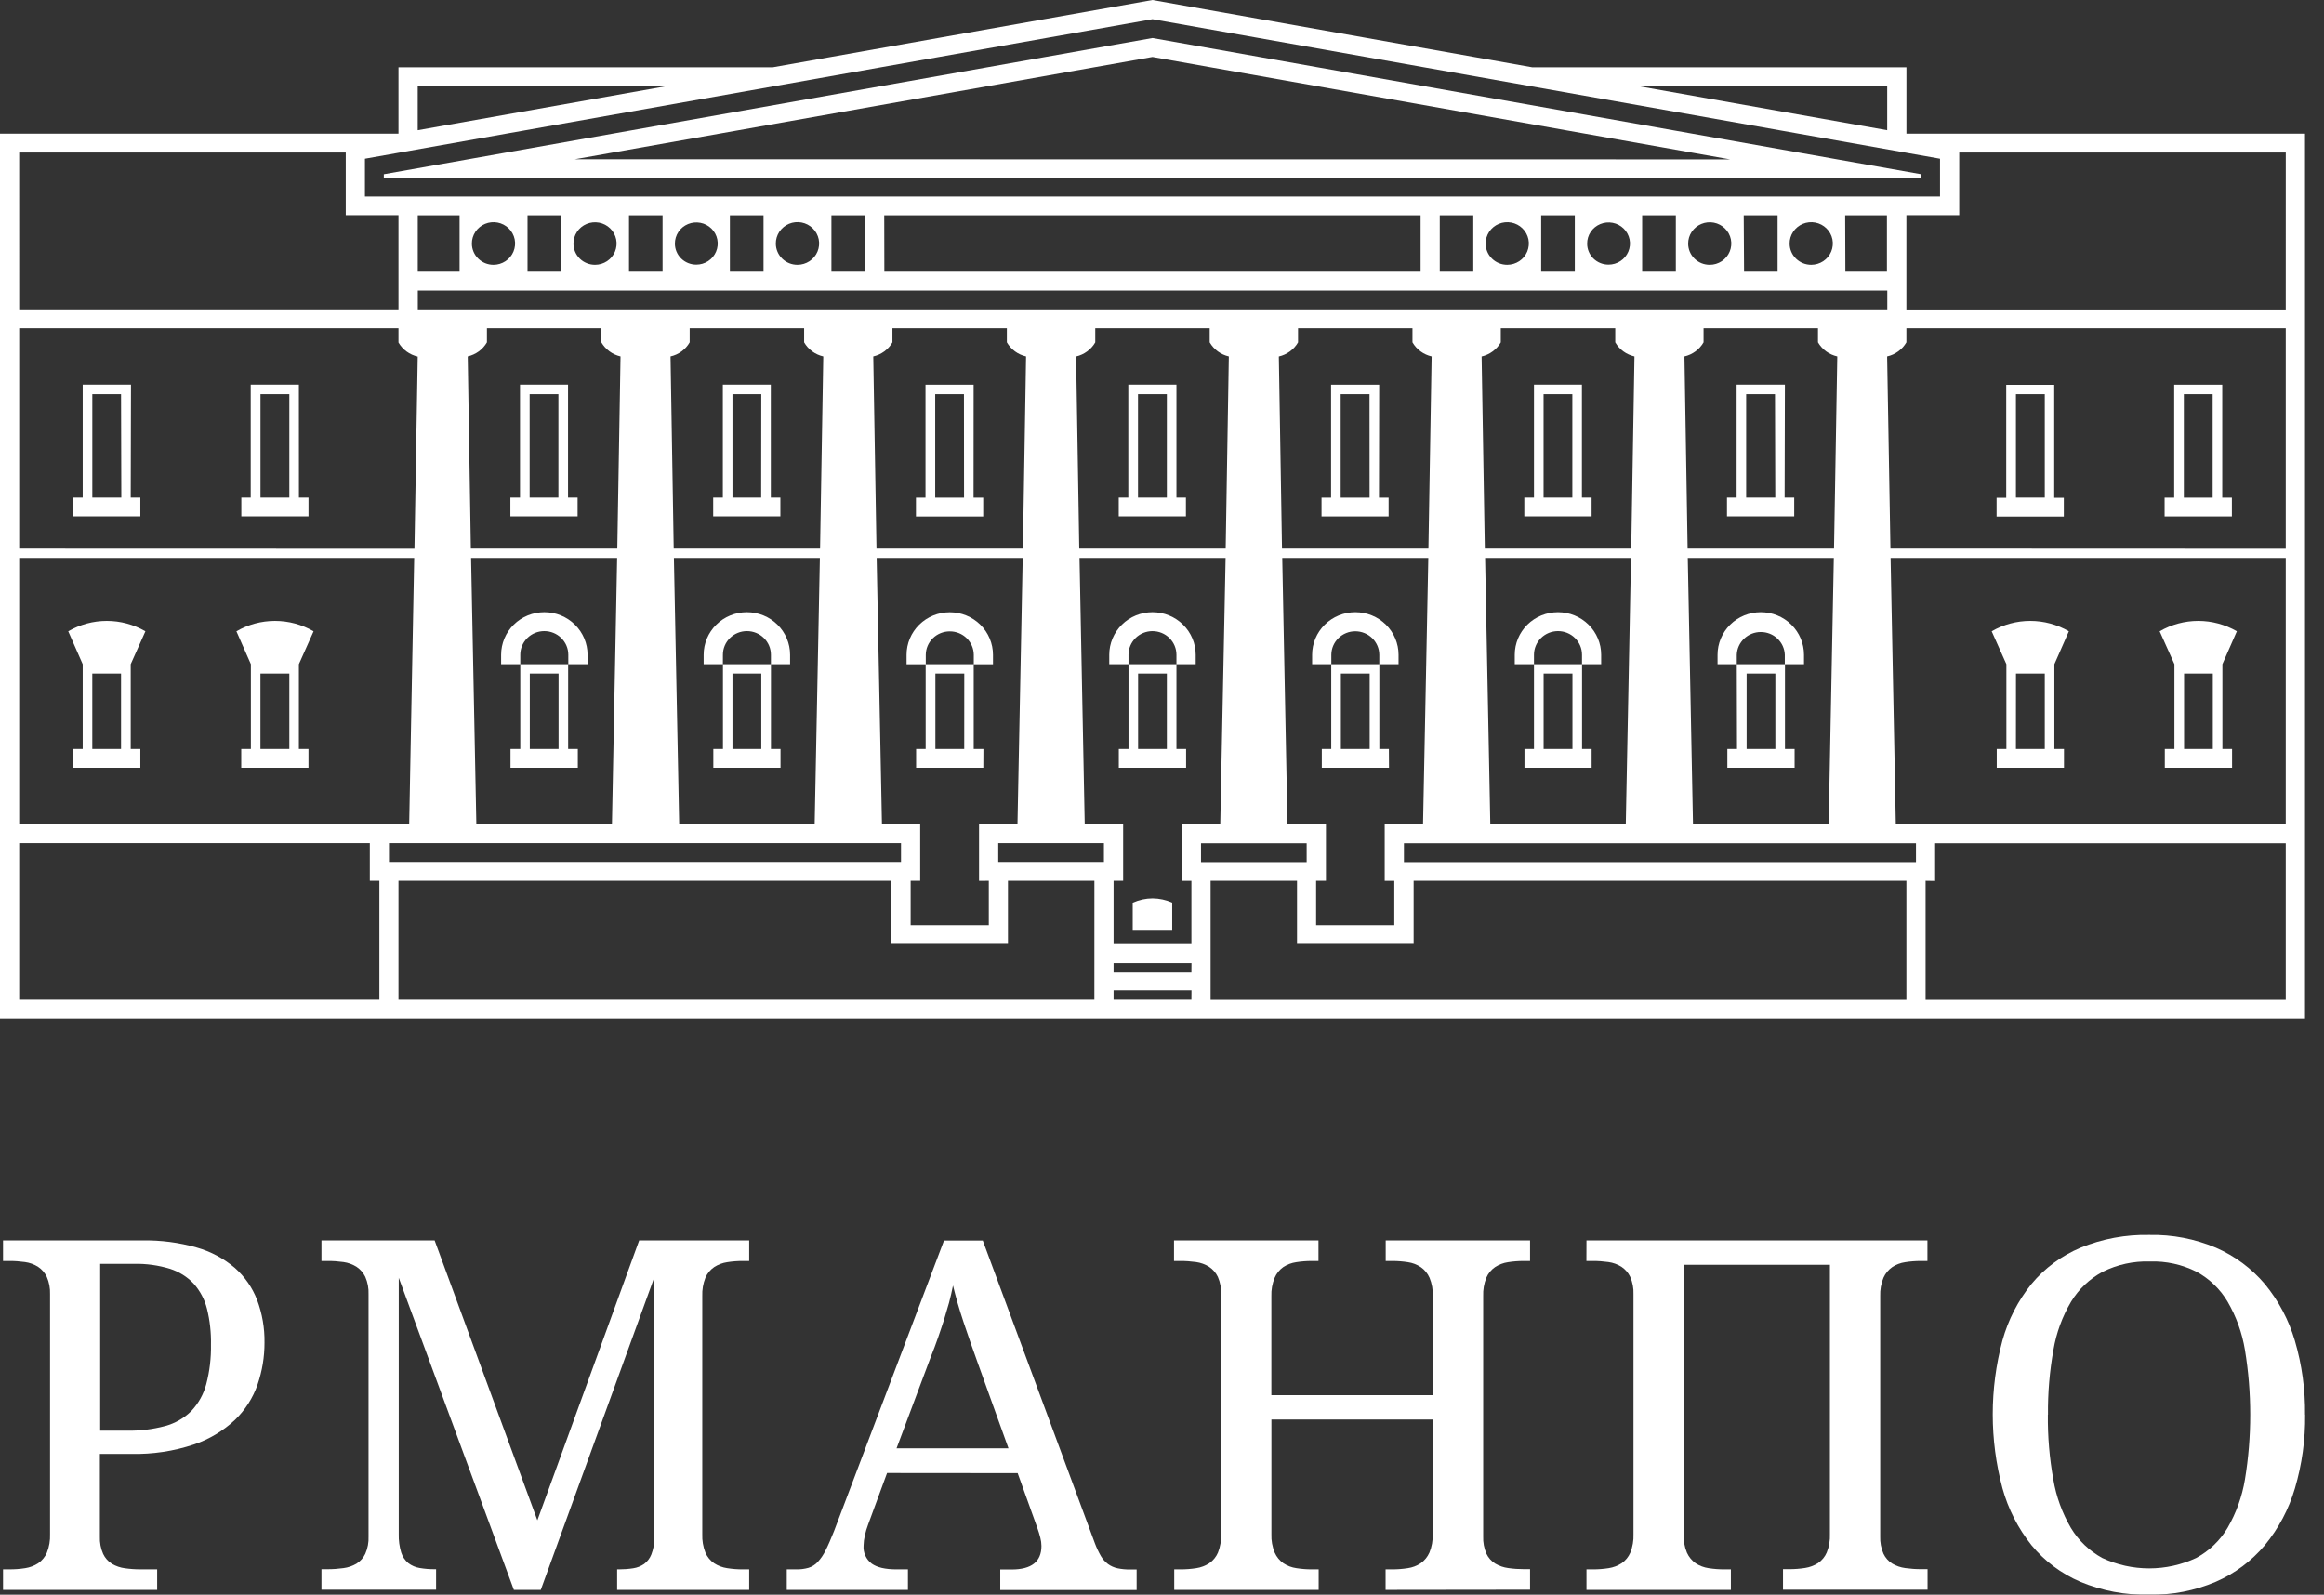
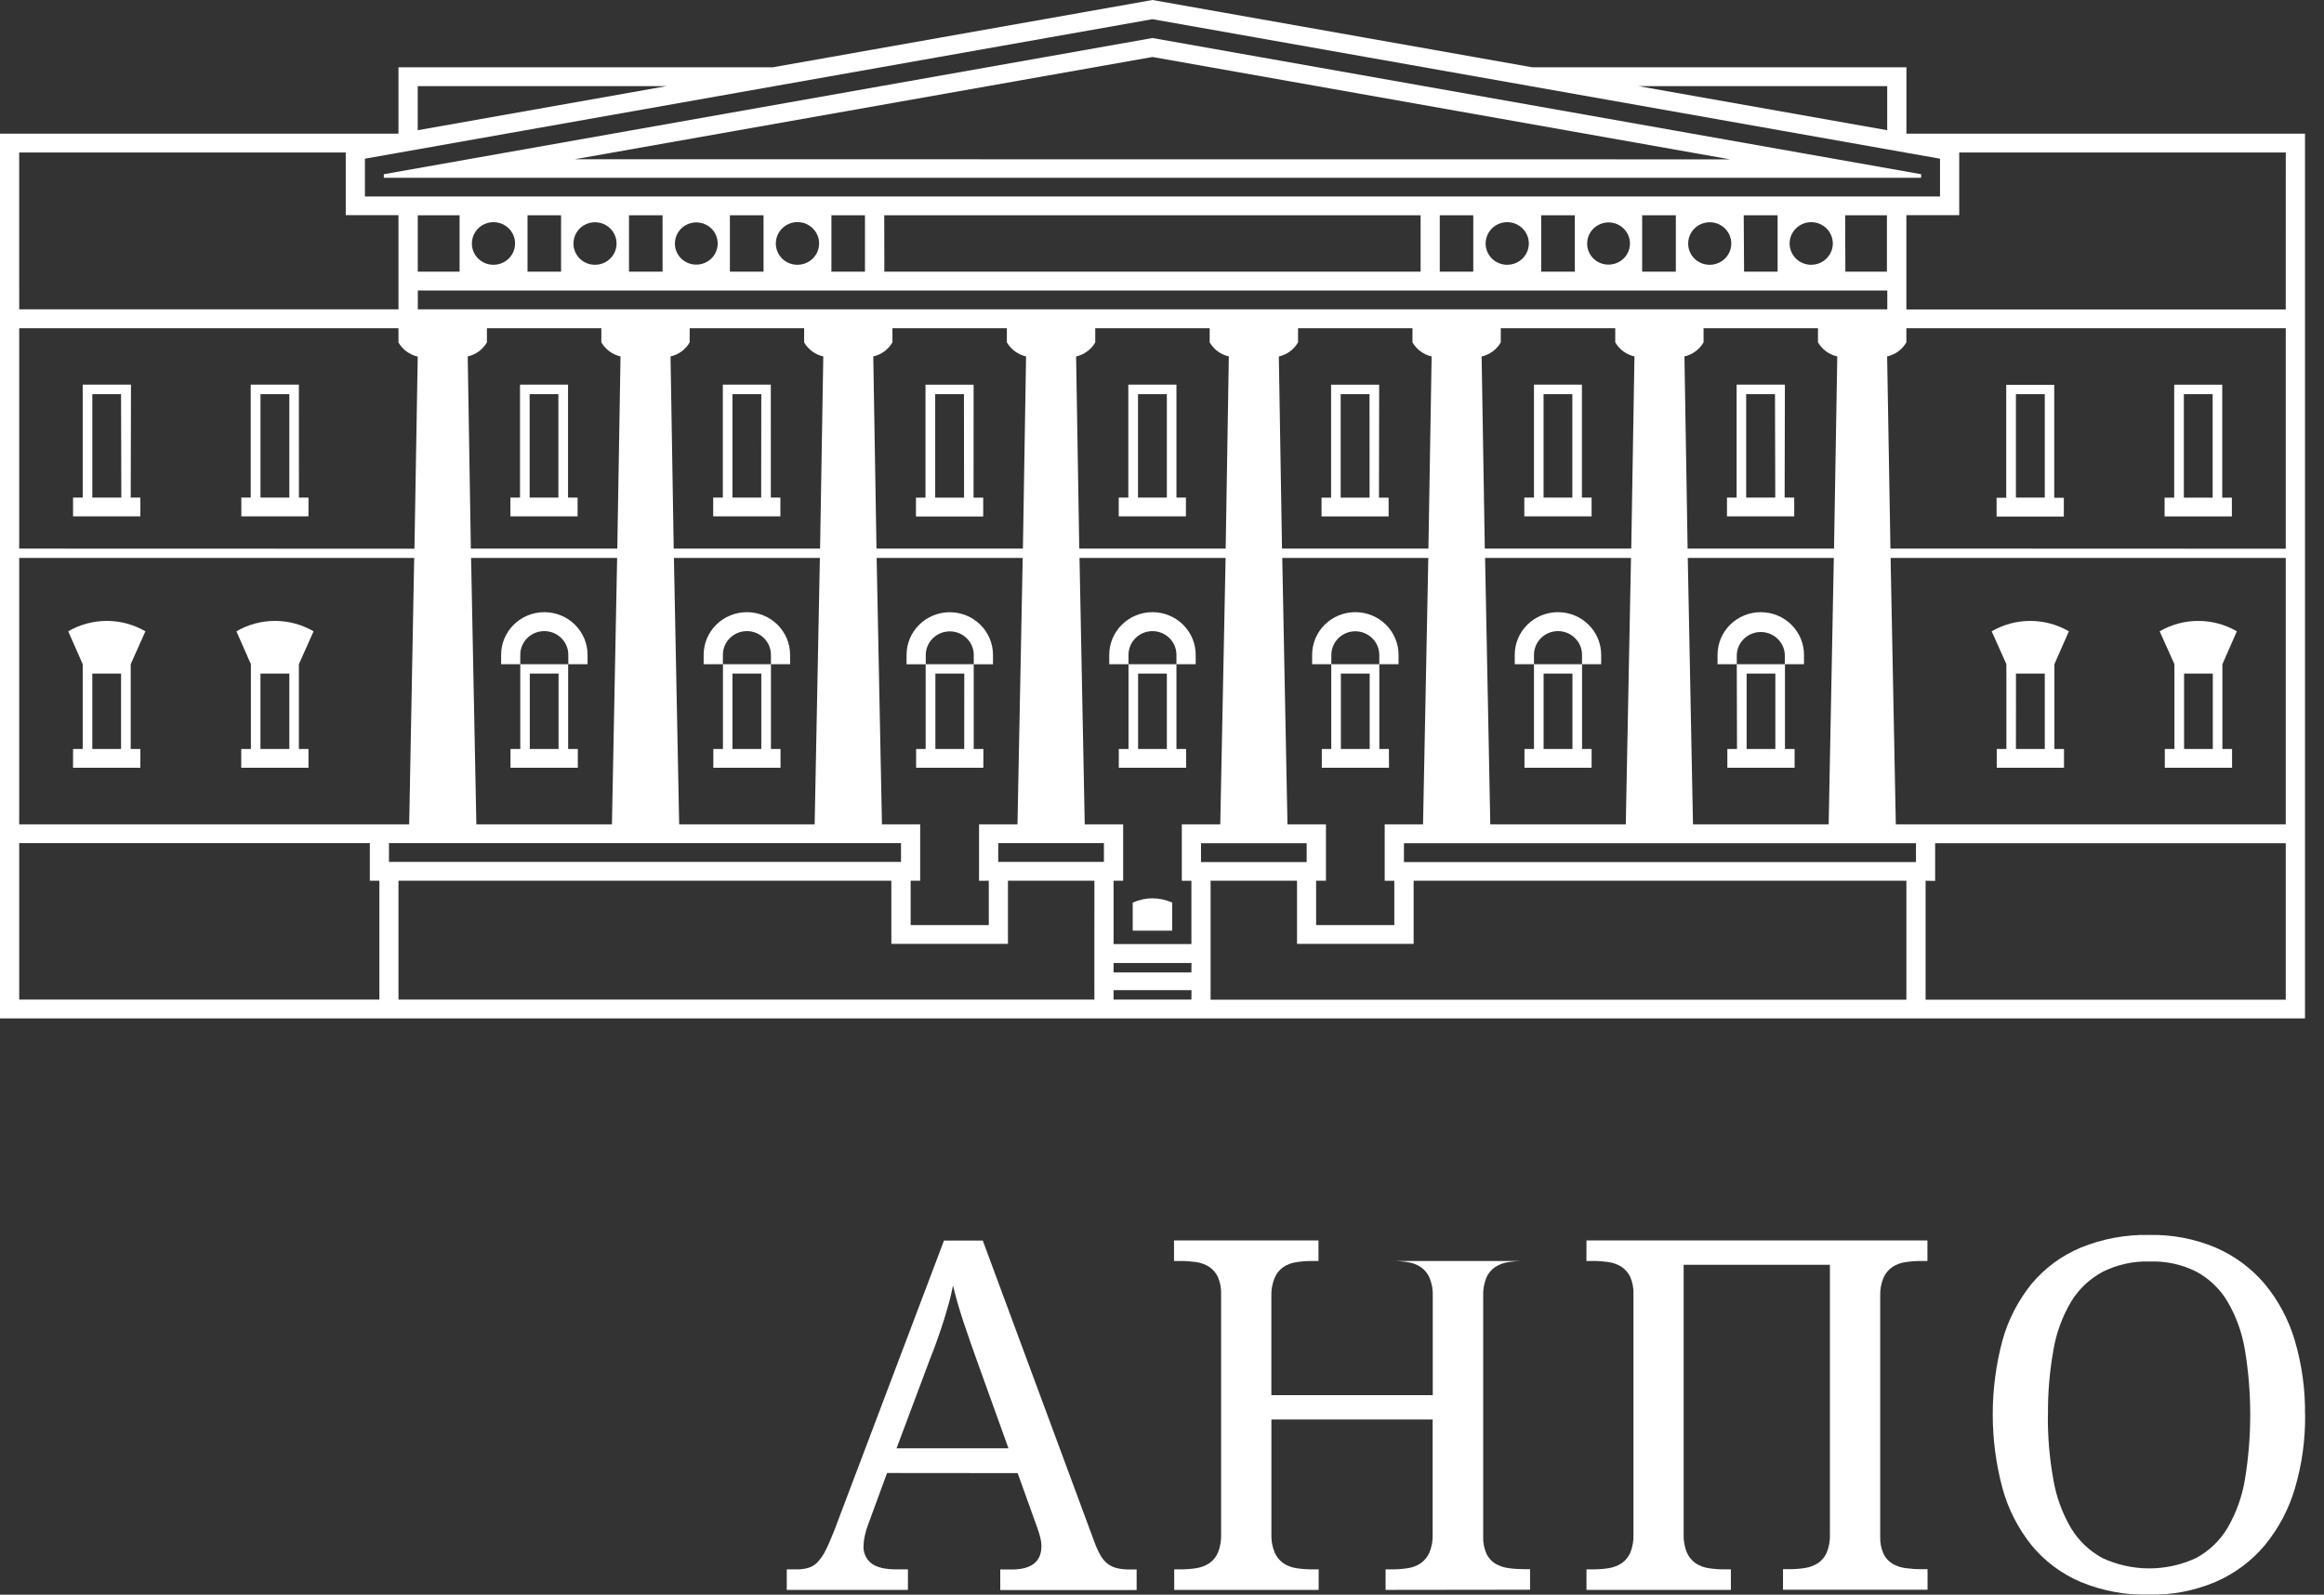
<svg xmlns="http://www.w3.org/2000/svg" width="102" height="70" viewBox="0 0 102 70" fill="none">
  <rect x="0" y="0" width="102" height="70" fill="#333333" stroke="none" />
  <g clip-path="url(#clip0_403_14045)">
    <mask id="mask0_403_14045" style="mask-type:luminance" maskUnits="userSpaceOnUse" x="-8" y="-8" width="117" height="86">
      <path d="M108.508 -7.196H-7.343V77.195H108.508V-7.196Z" fill="white" />
    </mask>
    <g mask="url(#mask0_403_14045)">
      <path d="M16.846 7.647V7.803H84.318V7.647L50.582 1.669L16.846 7.647ZM25.229 6.99L50.582 2.501L75.932 6.995L25.229 6.99ZM52.058 32.876H51.634V29.155H49.53V28.742C49.53 28.467 49.641 28.203 49.838 28.008C50.035 27.814 50.303 27.704 50.582 27.704C50.861 27.704 51.129 27.814 51.326 28.008C51.523 28.203 51.634 28.467 51.634 28.742V29.155H52.479V28.742C52.479 28.246 52.279 27.77 51.923 27.419C51.568 27.068 51.085 26.871 50.582 26.871C50.079 26.871 49.596 27.068 49.241 27.419C48.885 27.77 48.685 28.246 48.685 28.742V29.155H49.53V32.876H49.104V33.701H52.058V32.876ZM51.213 32.876H49.951V29.567H51.213V32.876ZM97.534 16.885H95.425V21.844H95.004V22.669H97.957V21.844H97.534V16.885ZM97.113 21.844H95.849V17.301H97.113V21.844ZM101.166 5.867H83.673V2.953H67.244L50.582 0L33.922 2.953H17.489V5.866H0V44.703H101.166V5.867ZM82.829 3.78V5.716L71.907 3.78H82.829ZM18.334 3.78H29.257L18.334 5.716V3.78ZM16.017 6.966L50.582 0.842L85.147 6.966V8.625H16.017V6.966ZM82.971 24.079L82.826 15.646C83.003 15.607 83.169 15.531 83.315 15.424C83.46 15.318 83.582 15.182 83.671 15.027V14.409H100.321V24.086L82.971 24.079ZM100.321 24.491V36.185H83.207L82.978 24.492L100.321 24.491ZM74.069 24.079L73.93 15.646C74.105 15.606 74.271 15.53 74.415 15.423C74.56 15.317 74.68 15.182 74.769 15.027V14.409H79.791V15.027C79.881 15.182 80.003 15.317 80.148 15.424C80.294 15.531 80.461 15.606 80.638 15.646L80.495 24.079H74.069ZM80.486 24.491L80.26 36.185H74.305L74.076 24.492L80.486 24.491ZM18.338 12.752H82.833V13.579H18.338V12.752ZM65.168 24.081L65.028 15.648C65.204 15.608 65.37 15.532 65.514 15.425C65.659 15.319 65.78 15.184 65.869 15.029V14.409H70.893V15.027C70.982 15.182 71.103 15.317 71.248 15.424C71.394 15.53 71.56 15.606 71.736 15.646L71.595 24.079L65.168 24.081ZM71.584 24.492L71.355 36.185H65.409L65.18 24.492H71.584ZM61.196 38.662V40.608H57.764V38.66H58.196V36.185H56.507L56.278 24.492H62.688L62.457 36.185H60.774V38.662H61.196ZM56.267 24.081L56.128 15.648C56.304 15.608 56.47 15.532 56.615 15.426C56.761 15.319 56.882 15.184 56.971 15.029V14.409H61.993V15.027C62.082 15.182 62.203 15.316 62.348 15.423C62.493 15.53 62.658 15.605 62.834 15.646L62.693 24.079L56.267 24.081ZM53.933 15.648L53.795 24.081H47.369L47.23 15.648C47.406 15.608 47.571 15.532 47.716 15.425C47.861 15.319 47.982 15.184 48.071 15.029V14.409H53.093V15.027C53.182 15.181 53.303 15.316 53.447 15.423C53.592 15.53 53.757 15.605 53.933 15.646M43.398 38.66V40.608H39.968V38.66H40.387V36.185H38.709L38.476 24.492H44.886L44.657 36.185H42.97V38.662L43.398 38.66ZM38.469 24.079L38.328 15.646C38.504 15.606 38.67 15.53 38.815 15.424C38.959 15.317 39.08 15.182 39.169 15.027V14.409H44.191V15.027C44.281 15.182 44.402 15.317 44.547 15.424C44.692 15.53 44.858 15.606 45.034 15.646L44.895 24.079H38.469ZM29.569 24.079L29.43 15.646C29.606 15.607 29.772 15.531 29.916 15.425C30.061 15.318 30.181 15.182 30.27 15.027V14.409H35.293V15.027C35.382 15.182 35.503 15.317 35.648 15.424C35.792 15.53 35.958 15.606 36.134 15.646L35.993 24.079H29.569ZM35.984 24.491L35.755 36.185H29.809L29.578 24.492L35.984 24.491ZM20.666 24.079L20.528 15.646C20.704 15.606 20.87 15.53 21.016 15.424C21.161 15.317 21.282 15.182 21.371 15.027V14.409H26.393V15.027C26.483 15.181 26.604 15.316 26.749 15.423C26.893 15.529 27.059 15.605 27.235 15.646L27.093 24.079H20.666ZM27.086 24.491L26.858 36.185H20.907L20.676 24.492L27.086 24.491ZM0.843 36.185V24.491H18.179L17.959 36.185H0.843ZM0.843 24.081V14.409H17.489V15.034C17.579 15.189 17.701 15.324 17.846 15.431C17.992 15.537 18.158 15.613 18.334 15.653L18.19 24.086L0.843 24.081ZM18.336 9.45H20.171V11.925H18.336V9.45ZM20.711 10.696C20.709 10.51 20.763 10.328 20.866 10.173C20.97 10.018 21.117 9.897 21.29 9.825C21.463 9.753 21.654 9.733 21.839 9.768C22.023 9.803 22.193 9.892 22.327 10.022C22.46 10.153 22.552 10.32 22.589 10.501C22.626 10.683 22.608 10.872 22.536 11.043C22.465 11.215 22.343 11.361 22.187 11.464C22.031 11.568 21.847 11.623 21.659 11.623C21.409 11.624 21.169 11.527 20.991 11.353C20.813 11.179 20.712 10.943 20.711 10.696ZM23.153 9.45H24.625V11.925H23.153V9.45ZM25.169 10.696C25.167 10.511 25.222 10.329 25.325 10.175C25.428 10.02 25.575 9.9 25.748 9.828C25.921 9.756 26.112 9.737 26.296 9.772C26.48 9.807 26.649 9.896 26.782 10.026C26.915 10.156 27.006 10.323 27.043 10.504C27.08 10.685 27.062 10.873 26.991 11.045C26.919 11.216 26.798 11.362 26.642 11.465C26.486 11.568 26.303 11.623 26.115 11.623C25.991 11.623 25.869 11.6 25.754 11.553C25.639 11.507 25.535 11.439 25.447 11.353C25.359 11.267 25.29 11.164 25.242 11.051C25.194 10.939 25.169 10.818 25.169 10.696ZM27.607 9.45H29.08V11.925H27.607V9.45ZM29.621 10.696C29.62 10.512 29.674 10.332 29.776 10.178C29.879 10.025 30.025 9.905 30.197 9.834C30.369 9.763 30.558 9.744 30.741 9.779C30.924 9.814 31.092 9.902 31.224 10.031C31.356 10.161 31.446 10.326 31.482 10.506C31.519 10.687 31.501 10.873 31.429 11.043C31.358 11.213 31.238 11.358 31.083 11.46C30.928 11.562 30.745 11.616 30.559 11.616C30.311 11.616 30.073 11.52 29.897 11.347C29.721 11.175 29.622 10.94 29.621 10.696ZM32.035 9.45H33.511V11.925H32.035V9.45ZM34.051 10.696C34.049 10.51 34.103 10.327 34.206 10.172C34.31 10.016 34.458 9.895 34.631 9.822C34.804 9.75 34.996 9.73 35.181 9.765C35.366 9.8 35.536 9.889 35.67 10.02C35.804 10.15 35.895 10.318 35.933 10.5C35.97 10.682 35.952 10.871 35.88 11.043C35.808 11.215 35.686 11.362 35.529 11.465C35.372 11.568 35.188 11.623 35 11.623C34.749 11.624 34.509 11.527 34.331 11.353C34.153 11.179 34.053 10.943 34.051 10.696ZM36.491 9.45H37.964V11.925H36.491V9.45ZM38.809 9.45H62.35V11.925H38.814L38.809 9.45ZM63.191 9.45H64.662V11.925H63.191V9.45ZM65.204 10.696C65.202 10.51 65.256 10.329 65.359 10.174C65.462 10.019 65.61 9.897 65.783 9.825C65.956 9.753 66.147 9.733 66.331 9.768C66.516 9.803 66.686 9.891 66.819 10.022C66.953 10.152 67.044 10.319 67.082 10.5C67.119 10.682 67.101 10.87 67.03 11.042C66.959 11.213 66.837 11.36 66.681 11.464C66.525 11.567 66.342 11.622 66.154 11.623C66.03 11.623 65.907 11.6 65.792 11.554C65.677 11.508 65.572 11.439 65.484 11.353C65.396 11.267 65.326 11.165 65.278 11.052C65.23 10.939 65.204 10.818 65.204 10.696ZM67.642 9.45H69.118V11.925H67.642V9.45ZM69.66 10.696C69.658 10.512 69.712 10.332 69.815 10.178C69.917 10.025 70.064 9.905 70.236 9.834C70.407 9.763 70.597 9.744 70.779 9.779C70.962 9.814 71.13 9.902 71.262 10.031C71.394 10.161 71.484 10.326 71.521 10.506C71.558 10.687 71.539 10.873 71.468 11.043C71.397 11.213 71.276 11.358 71.121 11.46C70.966 11.562 70.784 11.616 70.598 11.616C70.475 11.616 70.353 11.593 70.24 11.547C70.126 11.501 70.022 11.433 69.935 11.348C69.848 11.262 69.779 11.161 69.732 11.049C69.684 10.937 69.66 10.817 69.66 10.696ZM72.074 9.45H73.552V11.925H72.074V9.45ZM74.093 10.696C74.092 10.511 74.146 10.329 74.249 10.175C74.353 10.02 74.5 9.9 74.673 9.828C74.846 9.756 75.036 9.737 75.221 9.772C75.405 9.807 75.574 9.896 75.707 10.026C75.84 10.156 75.931 10.323 75.968 10.504C76.005 10.685 75.987 10.873 75.915 11.045C75.844 11.216 75.723 11.362 75.567 11.465C75.411 11.568 75.228 11.623 75.04 11.623C74.916 11.623 74.793 11.6 74.679 11.554C74.564 11.507 74.46 11.439 74.371 11.353C74.284 11.267 74.214 11.165 74.166 11.052C74.118 10.939 74.094 10.818 74.093 10.696ZM76.532 9.45H78.018V11.925H76.547L76.532 9.45ZM78.546 10.696C78.544 10.51 78.598 10.329 78.701 10.174C78.805 10.019 78.952 9.897 79.125 9.825C79.298 9.753 79.489 9.733 79.673 9.768C79.858 9.803 80.028 9.891 80.161 10.022C80.295 10.152 80.386 10.319 80.424 10.5C80.461 10.682 80.443 10.87 80.372 11.042C80.301 11.213 80.179 11.36 80.023 11.464C79.868 11.567 79.684 11.622 79.496 11.623C79.372 11.623 79.249 11.6 79.134 11.554C79.019 11.508 78.915 11.439 78.826 11.353C78.738 11.267 78.668 11.165 78.62 11.052C78.572 10.939 78.547 10.818 78.546 10.696ZM80.984 9.45H82.817V11.925H80.993L80.984 9.45ZM0.842 6.693H15.175V9.443H17.489V13.577H0.843L0.842 6.693ZM16.651 38.66V43.876H0.843V37.008H16.231V38.66H16.651ZM17.072 37.008H39.545V37.833H17.072V37.008ZM48.032 43.876H17.489V38.66H39.121V41.43H44.239V38.66H48.033L48.032 43.876ZM48.451 37.833H43.813V37.008H48.451V37.833ZM52.291 43.876H48.875V43.464H52.294L52.291 43.876ZM52.291 42.685H48.875V42.272H52.294L52.291 42.685ZM52.291 41.438H48.875V38.66H49.295V36.185H47.609L47.38 24.492H53.791L53.557 36.185H51.87V38.662H52.291V41.438ZM52.712 37.015H57.349V37.84H52.712V37.015ZM83.671 43.883H53.133V38.66H56.926V41.43H62.044V38.66H83.671V43.883ZM84.092 37.84H61.619V37.015H84.092V37.84ZM84.933 38.667V37.015H100.321V43.883H84.514V38.66L84.933 38.667ZM100.321 13.584H83.671V9.443H85.99V6.693H100.322L100.321 13.584ZM90.16 16.89H88.053V21.849H87.63V22.674H90.581V21.849H90.16V16.89ZM89.745 21.842H88.479V17.301H89.745V21.842ZM49.715 39.618V40.851H51.448V39.618C51.177 39.497 50.883 39.433 50.585 39.431C50.288 39.432 49.994 39.496 49.723 39.618M5.749 16.883H3.63V21.842H3.206V22.667H6.16V21.842H5.737L5.749 16.883ZM5.325 21.842H4.052V17.301H5.313L5.325 21.842ZM78.339 16.883H76.22V21.842H75.797V22.667H78.748V21.842H78.327L78.339 16.883ZM77.916 21.842H76.639V17.301H77.904L77.916 21.842ZM95.435 32.876H95.013V33.701H97.965V32.876H97.541V29.155L98.175 27.711C97.662 27.413 97.077 27.255 96.481 27.255C95.885 27.255 95.3 27.413 94.787 27.711L95.435 29.155V32.876ZM95.859 29.567H97.12V32.876H95.859V29.567ZM88.06 32.876H87.637V33.701H90.588V32.876H90.167V29.155L90.802 27.711C90.289 27.413 89.704 27.255 89.108 27.255C88.513 27.255 87.928 27.413 87.415 27.711L88.06 29.155V32.876ZM88.481 29.567H89.745V32.876H88.479L88.481 29.567ZM76.237 32.876H75.813V33.701H78.765V32.876H78.342V29.155H76.227V28.742C76.237 28.473 76.353 28.219 76.55 28.033C76.746 27.847 77.008 27.743 77.281 27.743C77.553 27.743 77.816 27.847 78.012 28.033C78.209 28.219 78.325 28.473 78.335 28.742V29.155H79.177V28.742C79.177 28.246 78.977 27.77 78.621 27.419C78.266 27.068 77.783 26.871 77.28 26.871C76.777 26.871 76.295 27.068 75.939 27.419C75.583 27.77 75.383 28.246 75.383 28.742V29.155H76.227L76.237 32.876ZM76.659 29.567H77.92V32.876H76.659V29.567ZM31.308 32.876V33.701H34.257V32.876H33.837V29.155H31.73V32.876H31.308ZM32.148 29.567H33.413V32.876H32.148V29.567ZM31.728 28.742C31.728 28.466 31.839 28.202 32.037 28.007C32.235 27.812 32.503 27.703 32.782 27.703C33.062 27.703 33.33 27.812 33.527 28.007C33.725 28.202 33.836 28.466 33.836 28.742V29.155H34.677V28.742C34.677 28.246 34.477 27.77 34.122 27.419C33.766 27.068 33.283 26.871 32.78 26.871C32.277 26.871 31.795 27.068 31.439 27.419C31.083 27.77 30.883 28.246 30.883 28.742V29.155H31.727L31.728 28.742ZM33.831 16.883H31.725V21.842H31.302V22.667H34.251V21.842H33.832L33.831 16.883ZM33.408 21.842H32.148V17.301H33.413L33.408 21.842ZM22.835 28.742C22.835 28.466 22.946 28.202 23.144 28.007C23.342 27.812 23.61 27.703 23.889 27.703C24.168 27.703 24.436 27.812 24.634 28.007C24.832 28.202 24.943 28.466 24.943 28.742V29.155H25.788V28.742C25.788 28.246 25.588 27.77 25.232 27.419C24.876 27.068 24.394 26.871 23.891 26.871C23.388 26.871 22.905 27.068 22.549 27.419C22.194 27.77 21.994 28.246 21.994 28.742V29.155H22.835V28.742ZM13.118 16.883H11.004V21.842H10.592V22.667H13.54V21.842H13.12L13.118 16.883ZM12.699 21.842H11.433V17.301H12.699V21.842ZM13.763 27.711C13.25 27.413 12.665 27.255 12.069 27.255C11.474 27.255 10.889 27.413 10.376 27.711L11.011 29.155V32.876H10.588V33.701H13.539V32.876H13.118V29.155L13.763 27.711ZM12.699 32.876H11.431V29.567H12.699V32.876ZM6.382 27.711C5.869 27.413 5.284 27.255 4.689 27.255C4.093 27.255 3.508 27.413 2.995 27.711L3.63 29.155V32.876H3.206V33.701H6.16V32.876H5.737V29.155L6.382 27.711ZM5.313 32.876H4.051V29.567H5.313V32.876ZM22.406 32.876V33.701H25.36V32.876H24.936V29.155H22.835V32.876H22.406ZM23.253 29.567H24.515V32.876H23.253V29.567ZM24.931 16.883H22.823V21.842H22.401V22.667H25.351V21.842H24.931V16.883ZM24.508 21.842H23.246V17.301H24.508V21.842ZM67.326 32.876H66.909V33.701H69.856V32.876H69.436V29.155H67.326V28.742C67.326 28.466 67.438 28.202 67.635 28.007C67.833 27.812 68.101 27.703 68.38 27.703C68.66 27.703 68.928 27.812 69.125 28.007C69.323 28.202 69.434 28.466 69.434 28.742V29.155H70.275V28.742C70.275 28.246 70.076 27.77 69.72 27.419C69.364 27.068 68.882 26.871 68.379 26.871C67.875 26.871 67.393 27.068 67.037 27.419C66.681 27.77 66.482 28.246 66.482 28.742V29.155H67.326V32.876ZM67.749 29.567H69.015V32.876H67.749V29.567ZM59.485 27.711C59.763 27.712 60.029 27.82 60.226 28.013C60.423 28.206 60.535 28.468 60.537 28.742V29.155H61.382V28.742C61.382 28.246 61.182 27.77 60.827 27.419C60.471 27.068 59.989 26.871 59.485 26.871C58.982 26.871 58.5 27.068 58.144 27.419C57.788 27.77 57.589 28.246 57.589 28.742V29.155H58.432V28.742C58.434 28.467 58.546 28.205 58.743 28.012C58.941 27.818 59.209 27.71 59.487 27.711M69.43 16.883H67.326V21.842H66.902V22.667H69.855V21.842H69.43V16.883ZM69.01 21.842H67.747V17.301H69.01V21.842ZM60.958 32.876H60.539V29.155H58.428V32.876H58.014V33.701H60.963L60.958 32.876ZM60.115 32.876H58.851V29.567H60.115V32.876ZM60.532 16.885H58.421V21.844H58.002V22.669H60.946V21.844H60.523L60.532 16.885ZM60.111 21.844H58.842V17.301H60.108L60.111 21.844ZM43.162 32.878H42.736V29.155H40.627V32.876H40.208V33.701H43.158L43.162 32.878ZM42.32 32.878H41.054V29.567H42.322L42.32 32.878ZM42.732 16.886H40.62V21.845H40.201V22.67H43.153V21.845H42.729L42.732 16.886ZM42.312 21.845H41.046V17.301H42.308L42.312 21.845ZM41.685 27.715C41.964 27.714 42.23 27.822 42.428 28.015C42.625 28.209 42.737 28.471 42.739 28.745V29.159H43.582V28.745C43.582 28.249 43.383 27.773 43.027 27.422C42.671 27.071 42.189 26.874 41.685 26.874C41.182 26.874 40.7 27.071 40.344 27.422C39.988 27.773 39.789 28.249 39.789 28.745V29.159H40.632V28.745C40.634 28.471 40.746 28.209 40.944 28.015C41.142 27.822 41.409 27.714 41.687 27.715M51.634 16.883H49.521V21.842H49.101V22.667H52.05V21.842H51.634V16.883ZM51.213 21.842H49.947V17.301H51.213V21.842Z" fill="white" />
-       <path d="M4.397 62.8H5.558C6.128 62.811 6.697 62.743 7.248 62.596C7.683 62.479 8.08 62.251 8.398 61.936C8.711 61.603 8.935 61.2 9.052 60.761C9.201 60.194 9.27 59.609 9.259 59.024C9.27 58.496 9.212 57.968 9.086 57.455C8.984 57.045 8.783 56.666 8.502 56.348C8.216 56.044 7.855 55.819 7.455 55.693C6.947 55.538 6.417 55.465 5.886 55.477H4.397V62.8ZM0.133 69.789V68.887H0.417C0.648 68.888 0.879 68.871 1.107 68.835C1.31 68.804 1.504 68.731 1.676 68.62C1.845 68.502 1.978 68.341 2.059 68.152C2.161 67.895 2.208 67.62 2.197 67.344V56.81C2.207 56.549 2.158 56.289 2.054 56.048C1.967 55.867 1.833 55.713 1.664 55.602C1.492 55.495 1.297 55.425 1.095 55.398C0.867 55.366 0.636 55.35 0.405 55.351H0.133V54.449H6.249C7.055 54.435 7.857 54.539 8.631 54.759C9.247 54.933 9.817 55.237 10.302 55.65C10.74 56.036 11.077 56.52 11.285 57.062C11.509 57.661 11.619 58.295 11.609 58.934C11.611 59.558 11.509 60.178 11.307 60.769C11.104 61.358 10.763 61.892 10.312 62.327C9.795 62.812 9.178 63.181 8.503 63.408C7.621 63.701 6.694 63.841 5.763 63.819H4.384V67.45C4.373 67.711 4.422 67.971 4.528 68.21C4.612 68.389 4.747 68.541 4.916 68.646C5.091 68.748 5.284 68.814 5.486 68.84C5.714 68.872 5.945 68.888 6.175 68.887H6.898V69.789H0.133Z" fill="white" />
-       <path d="M27.086 69.789V68.888H27.16C27.372 68.888 27.584 68.873 27.793 68.84C27.965 68.814 28.128 68.749 28.271 68.651C28.411 68.545 28.519 68.404 28.584 68.243C28.672 68.016 28.719 67.776 28.723 67.533V56.055L23.734 69.789H22.554L17.501 56.089V67.338C17.493 67.611 17.529 67.884 17.608 68.146C17.666 68.328 17.774 68.49 17.922 68.614C18.068 68.725 18.24 68.799 18.422 68.828C18.638 68.865 18.857 68.883 19.076 68.881H19.14V69.782H14.109V68.881H14.385C14.616 68.881 14.847 68.865 15.075 68.833C15.276 68.807 15.47 68.741 15.644 68.639C15.813 68.534 15.948 68.383 16.032 68.204C16.138 67.964 16.187 67.704 16.175 67.443V56.81C16.186 56.549 16.137 56.288 16.032 56.048C15.946 55.868 15.812 55.714 15.644 55.603C15.471 55.496 15.277 55.426 15.075 55.398C14.847 55.366 14.616 55.35 14.385 55.351H14.109V54.449H19.076L23.585 66.735L28.053 54.449H32.882V55.351H32.604C32.373 55.35 32.143 55.368 31.915 55.404C31.711 55.434 31.516 55.508 31.344 55.62C31.174 55.736 31.041 55.898 30.961 56.086C30.859 56.343 30.812 56.618 30.823 56.894V67.344C30.812 67.62 30.859 67.895 30.961 68.153C31.042 68.341 31.174 68.503 31.344 68.62C31.516 68.732 31.711 68.805 31.915 68.835C32.142 68.871 32.373 68.889 32.604 68.888H32.882V69.789H27.086Z" fill="white" />
      <path d="M42.912 59.822C42.682 59.185 42.474 58.589 42.289 58.032C42.104 57.475 41.95 56.941 41.827 56.429C41.776 56.688 41.719 56.938 41.654 57.18C41.587 57.42 41.515 57.666 41.437 57.918C41.36 58.17 41.265 58.428 41.172 58.711C41.078 58.993 40.958 59.293 40.827 59.629L39.349 63.575H44.262L42.912 59.822ZM38.933 64.658L38.104 66.914C38.042 67.076 37.992 67.243 37.956 67.412C37.923 67.552 37.905 67.695 37.902 67.838C37.889 67.99 37.916 68.142 37.978 68.281C38.04 68.421 38.137 68.543 38.259 68.636C38.497 68.806 38.859 68.888 39.349 68.888H39.849V69.789H34.531V68.888H34.945C35.128 68.892 35.311 68.869 35.488 68.819C35.643 68.77 35.782 68.681 35.891 68.562C36.031 68.41 36.147 68.238 36.236 68.052C36.347 67.836 36.467 67.555 36.604 67.213L41.432 54.454H43.134L48.057 67.749C48.129 67.941 48.216 68.126 48.318 68.304C48.398 68.441 48.505 68.56 48.632 68.656C48.756 68.745 48.897 68.808 49.047 68.84C49.229 68.878 49.414 68.895 49.599 68.893H49.887V69.794H43.901V68.893H44.402C45.272 68.893 45.708 68.549 45.709 67.863C45.708 67.74 45.692 67.617 45.66 67.498C45.623 67.352 45.579 67.208 45.528 67.067L44.665 64.663L38.933 64.658Z" fill="white" />
-       <path d="M60.813 69.789V68.888H61.099C61.33 68.888 61.561 68.871 61.789 68.835C61.991 68.806 62.184 68.733 62.353 68.62C62.521 68.502 62.654 68.34 62.736 68.153C62.842 67.897 62.891 67.621 62.879 67.344V62.309H55.802V67.344C55.791 67.621 55.841 67.896 55.947 68.153C56.029 68.34 56.161 68.502 56.33 68.62C56.501 68.733 56.695 68.806 56.899 68.835C57.127 68.871 57.357 68.888 57.588 68.888H57.876V69.789H51.537V68.888H51.815C52.046 68.888 52.276 68.871 52.505 68.835C52.708 68.805 52.902 68.731 53.074 68.62C53.243 68.503 53.376 68.341 53.456 68.153C53.558 67.895 53.605 67.62 53.594 67.344V56.81C53.605 56.549 53.556 56.289 53.451 56.048C53.365 55.868 53.231 55.714 53.063 55.603C52.891 55.496 52.697 55.426 52.494 55.398C52.266 55.367 52.035 55.35 51.804 55.351H51.527V54.449H57.868V55.351H57.58C57.349 55.351 57.118 55.368 56.89 55.404C56.686 55.433 56.492 55.507 56.321 55.62C56.154 55.739 56.024 55.902 55.945 56.089C55.839 56.345 55.79 56.621 55.8 56.897V61.24H62.884V56.894C62.896 56.617 62.847 56.342 62.741 56.086C62.659 55.899 62.527 55.737 62.358 55.62C62.189 55.507 61.996 55.433 61.794 55.404C61.566 55.368 61.336 55.351 61.105 55.351H60.818V54.449H67.154V55.351H66.876C66.645 55.351 66.415 55.368 66.186 55.404C65.983 55.434 65.789 55.508 65.617 55.62C65.448 55.736 65.315 55.898 65.235 56.086C65.133 56.343 65.086 56.618 65.097 56.894V67.441C65.086 67.702 65.135 67.962 65.24 68.202C65.324 68.381 65.46 68.532 65.629 68.637C65.804 68.739 65.998 68.805 66.199 68.831C66.427 68.864 66.658 68.879 66.888 68.879H67.154V69.781L60.813 69.789Z" fill="white" />
+       <path d="M60.813 69.789V68.888H61.099C61.33 68.888 61.561 68.871 61.789 68.835C61.991 68.806 62.184 68.733 62.353 68.62C62.521 68.502 62.654 68.34 62.736 68.153C62.842 67.897 62.891 67.621 62.879 67.344V62.309H55.802V67.344C55.791 67.621 55.841 67.896 55.947 68.153C56.029 68.34 56.161 68.502 56.33 68.62C56.501 68.733 56.695 68.806 56.899 68.835C57.127 68.871 57.357 68.888 57.588 68.888H57.876V69.789H51.537V68.888H51.815C52.046 68.888 52.276 68.871 52.505 68.835C52.708 68.805 52.902 68.731 53.074 68.62C53.243 68.503 53.376 68.341 53.456 68.153C53.558 67.895 53.605 67.62 53.594 67.344V56.81C53.605 56.549 53.556 56.289 53.451 56.048C53.365 55.868 53.231 55.714 53.063 55.603C52.891 55.496 52.697 55.426 52.494 55.398C52.266 55.367 52.035 55.35 51.804 55.351H51.527V54.449H57.868V55.351H57.58C57.349 55.351 57.118 55.368 56.89 55.404C56.686 55.433 56.492 55.507 56.321 55.62C56.154 55.739 56.024 55.902 55.945 56.089C55.839 56.345 55.79 56.621 55.8 56.897V61.24H62.884V56.894C62.896 56.617 62.847 56.342 62.741 56.086C62.659 55.899 62.527 55.737 62.358 55.62C62.189 55.507 61.996 55.433 61.794 55.404C61.566 55.368 61.336 55.351 61.105 55.351H60.818V54.449V55.351H66.876C66.645 55.351 66.415 55.368 66.186 55.404C65.983 55.434 65.789 55.508 65.617 55.62C65.448 55.736 65.315 55.898 65.235 56.086C65.133 56.343 65.086 56.618 65.097 56.894V67.441C65.086 67.702 65.135 67.962 65.24 68.202C65.324 68.381 65.46 68.532 65.629 68.637C65.804 68.739 65.998 68.805 66.199 68.831C66.427 68.864 66.658 68.879 66.888 68.879H67.154V69.781L60.813 69.789Z" fill="white" />
      <path d="M69.63 54.449H84.595V55.351H84.307C84.076 55.351 83.846 55.368 83.618 55.404C83.414 55.433 83.22 55.507 83.049 55.62C82.881 55.738 82.749 55.899 82.666 56.086C82.56 56.342 82.512 56.618 82.522 56.894V67.441C82.512 67.702 82.561 67.962 82.666 68.202C82.75 68.381 82.885 68.532 83.054 68.637C83.228 68.739 83.422 68.805 83.623 68.831C83.851 68.863 84.082 68.879 84.312 68.879H84.6V69.781H78.256V68.879H78.535C78.766 68.88 78.997 68.862 79.225 68.826C79.428 68.795 79.622 68.722 79.794 68.612C79.965 68.495 80.097 68.333 80.177 68.144C80.28 67.887 80.327 67.612 80.315 67.336V55.519H73.895V67.344C73.884 67.621 73.933 67.896 74.038 68.153C74.121 68.339 74.254 68.501 74.421 68.62C74.593 68.732 74.787 68.805 74.99 68.835C75.218 68.871 75.449 68.888 75.68 68.888H75.968V69.789H69.63V68.888H69.913C70.144 68.888 70.375 68.871 70.603 68.835C70.806 68.804 71 68.731 71.172 68.62C71.342 68.503 71.475 68.341 71.555 68.153C71.657 67.896 71.704 67.62 71.693 67.344V56.81C71.704 56.549 71.655 56.288 71.55 56.048C71.464 55.868 71.33 55.714 71.162 55.603C70.989 55.496 70.795 55.426 70.593 55.398C70.364 55.366 70.134 55.35 69.903 55.351H69.627L69.63 54.449Z" fill="white" />
      <path d="M89.881 62.098C89.871 63.053 89.951 64.007 90.121 64.947C90.247 65.694 90.508 66.412 90.891 67.067C91.223 67.621 91.7 68.078 92.271 68.389C92.914 68.689 93.617 68.845 94.329 68.845C95.041 68.845 95.744 68.689 96.387 68.389C96.96 68.08 97.437 67.623 97.767 67.067C98.147 66.411 98.405 65.693 98.529 64.947C98.84 63.061 98.84 61.137 98.529 59.25C98.406 58.506 98.148 57.789 97.767 57.135C97.441 56.585 96.971 56.132 96.406 55.824C95.773 55.505 95.069 55.35 94.359 55.373C93.642 55.351 92.931 55.506 92.29 55.824C91.717 56.131 91.237 56.584 90.902 57.135C90.515 57.788 90.252 58.504 90.126 59.25C89.957 60.19 89.876 61.143 89.886 62.098M101.171 62.098C101.184 63.191 101.033 64.28 100.724 65.33C100.457 66.242 100.008 67.091 99.402 67.828C98.822 68.52 98.086 69.069 97.253 69.432C96.328 69.826 95.329 70.02 94.321 70C93.285 70.023 92.256 69.83 91.302 69.432C90.469 69.074 89.735 68.524 89.163 67.828C88.571 67.087 88.137 66.236 87.887 65.325C87.319 63.2 87.319 60.965 87.887 58.84C88.137 57.936 88.572 57.091 89.163 56.358C89.74 55.666 90.477 55.121 91.312 54.769C92.272 54.376 93.305 54.185 94.344 54.208C95.345 54.188 96.338 54.38 97.258 54.769C98.087 55.131 98.821 55.676 99.402 56.363C100.006 57.096 100.454 57.942 100.721 58.85C101.031 59.905 101.181 60.999 101.167 62.098" fill="white" />
    </g>
  </g>
  <defs>
    <clipPath id="clip0_403_14045">
      <rect width="102" height="70" fill="white" />
    </clipPath>
  </defs>
</svg>